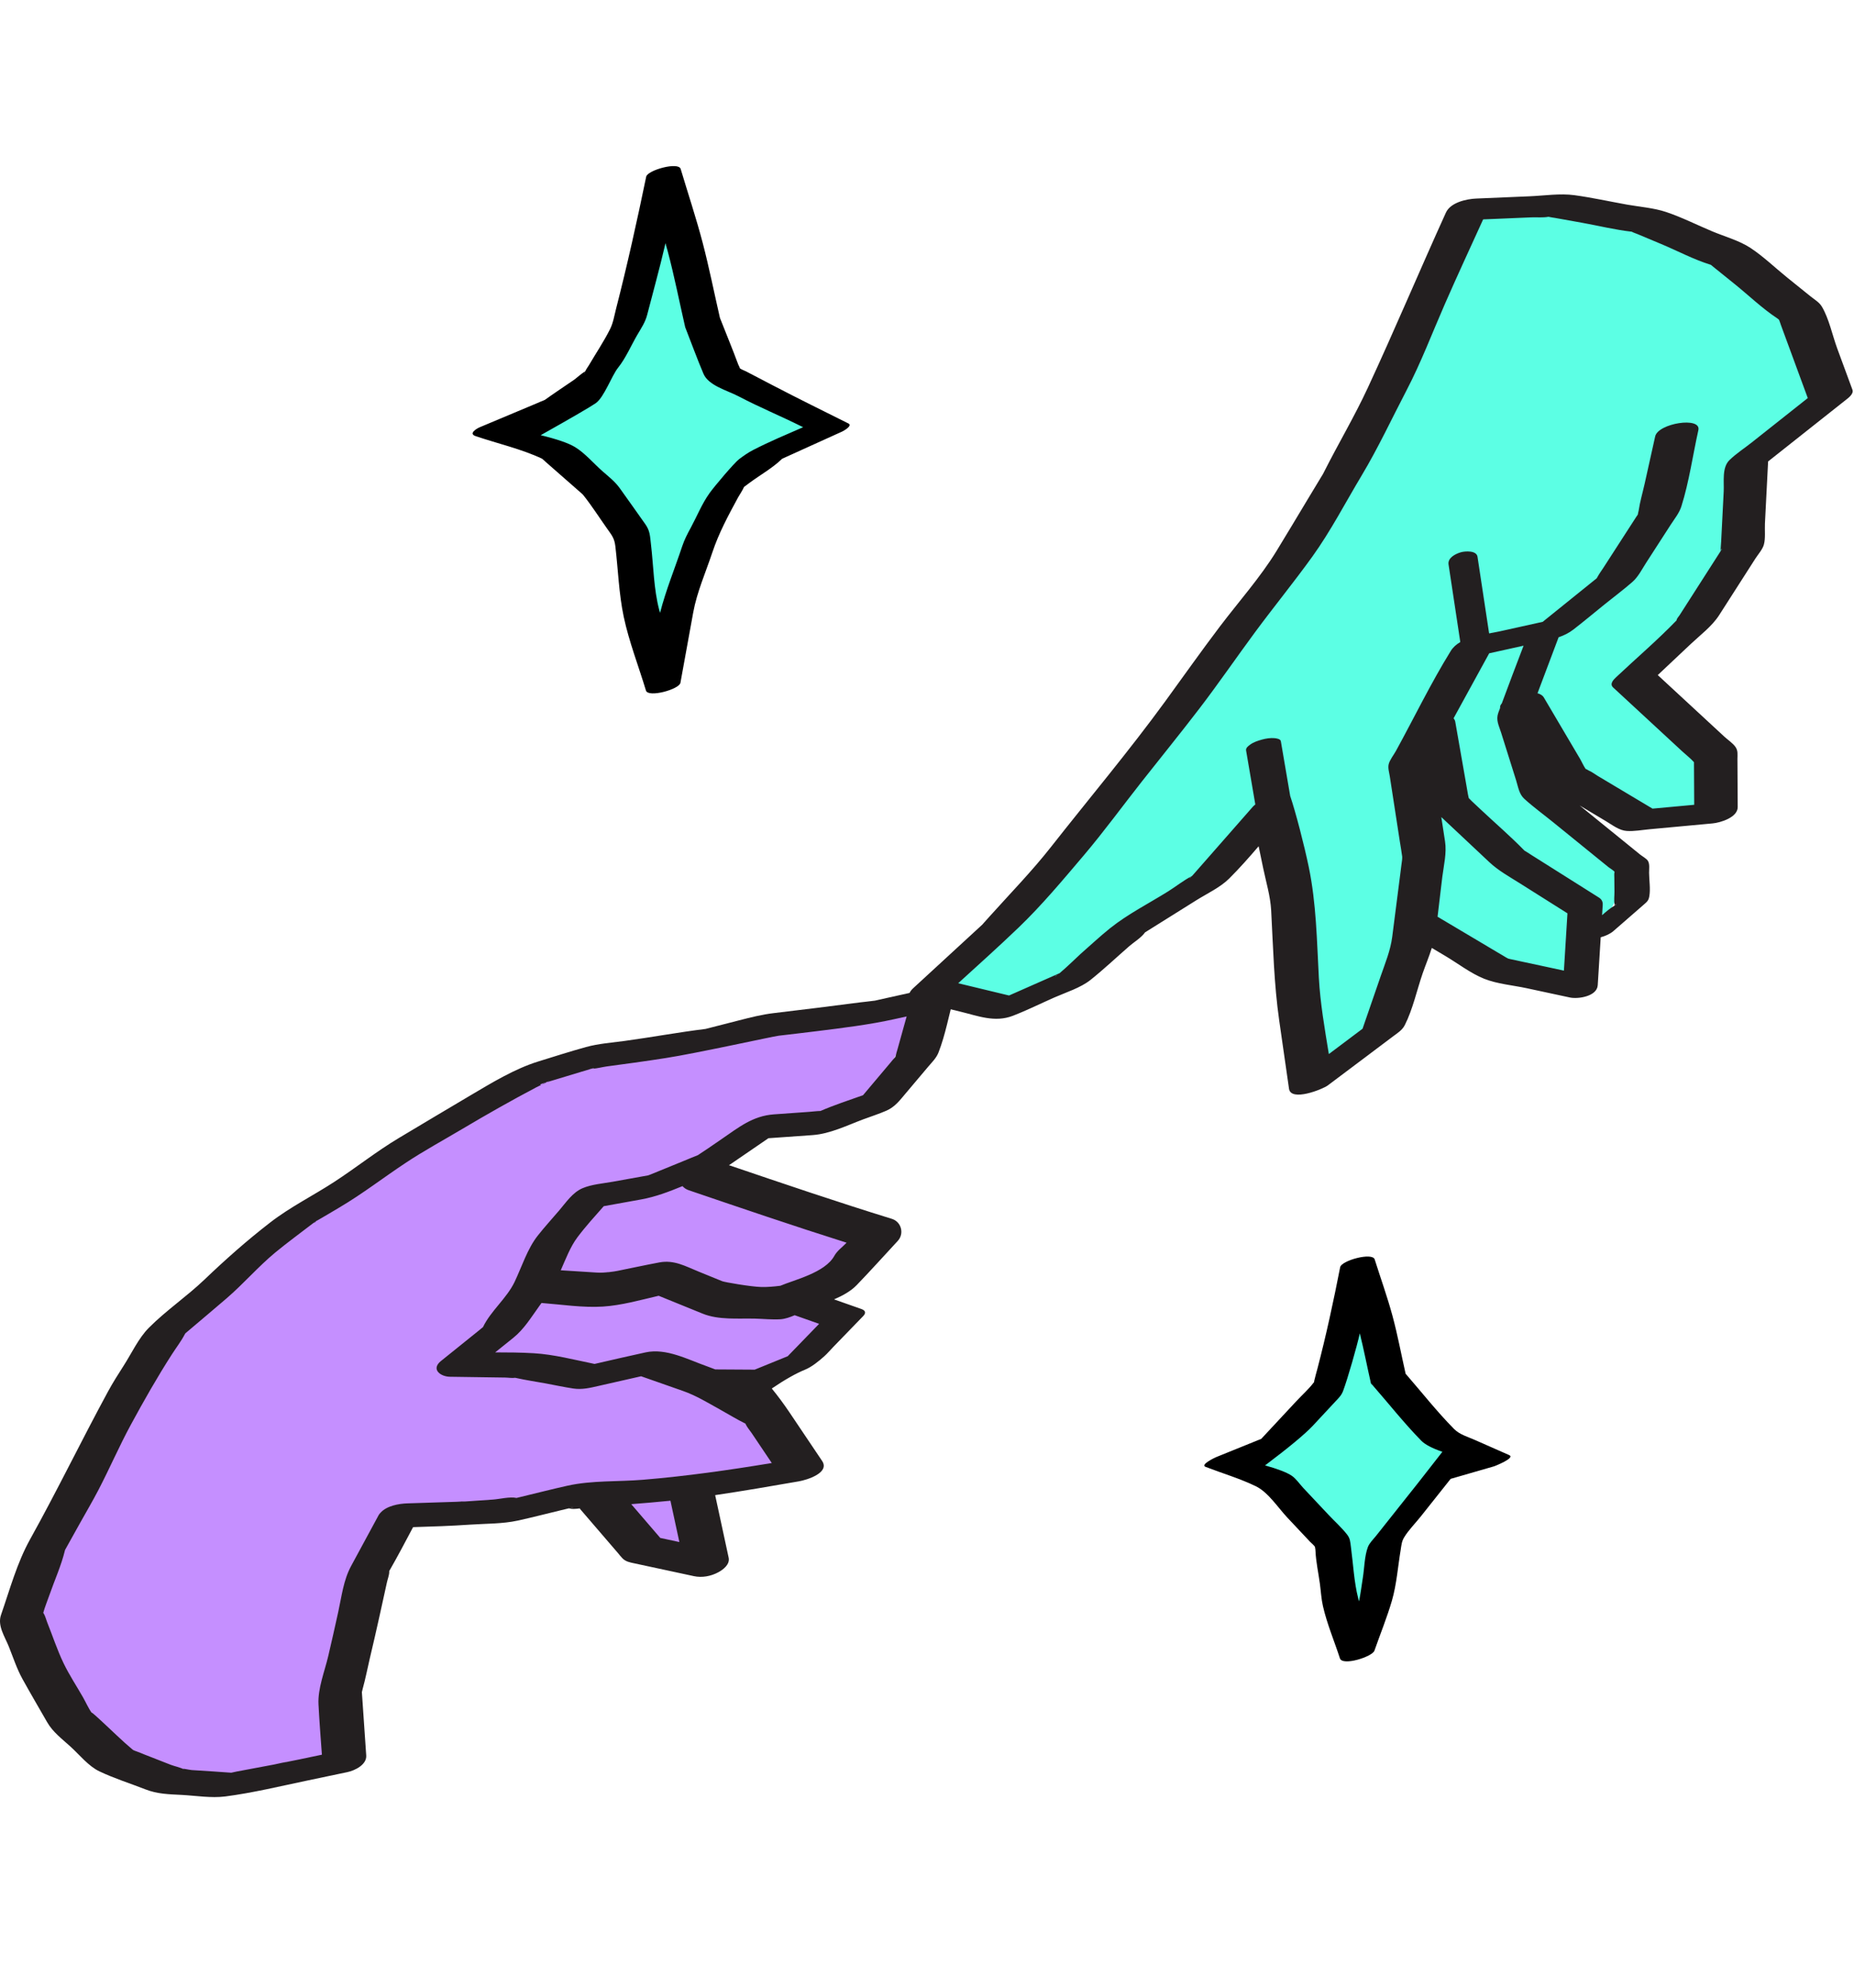
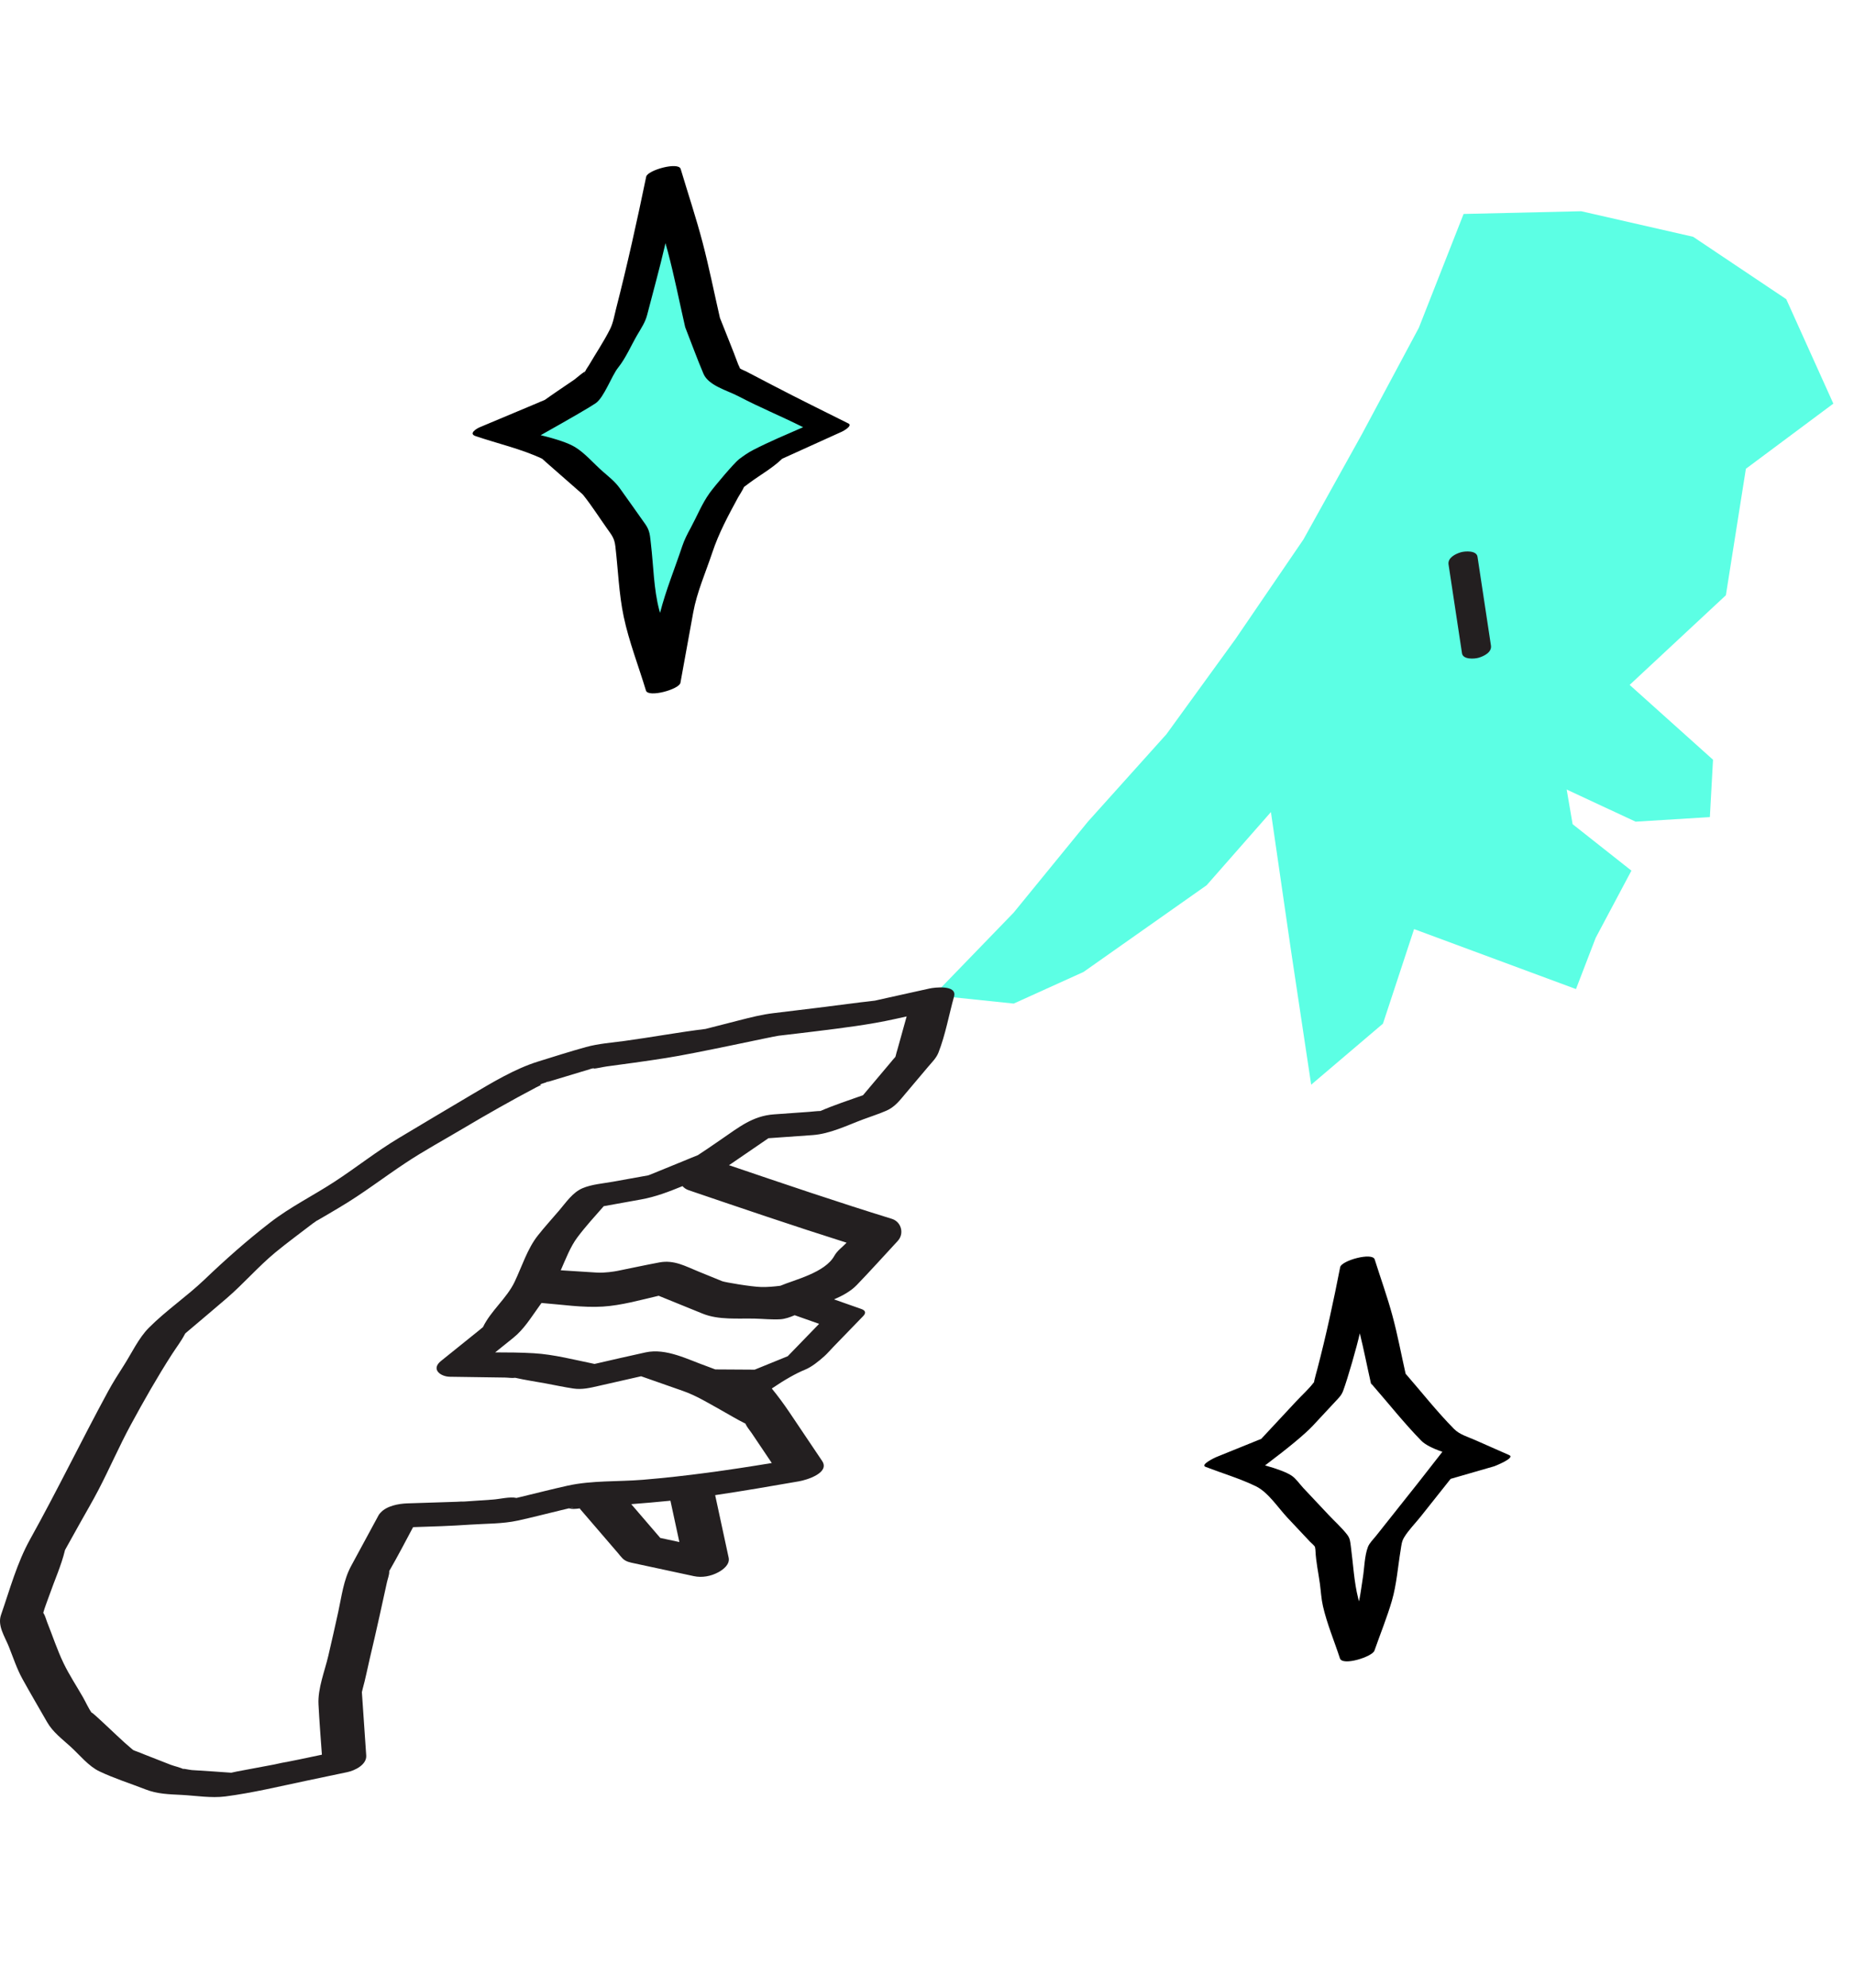
<svg xmlns="http://www.w3.org/2000/svg" height="150" viewBox="0 0 140 150" width="140">
  <g fill="none" fill-rule="evenodd">
    <path d="m0 4h110.444v142h-110.444z" />
    <path d="m138.44 18.679-6.604 4.917-1.511 9.544-7.267 6.766 6.296 5.647-.238 4.329-5.607.345-5.205-2.423.448 2.613 4.44 3.506-2.699 5.073-1.487 3.864-12.225-4.526-2.35 7.135-5.421 4.608-1.521-10.109-1.519-10.466-4.854 5.523-9.299 6.545-5.269 2.385-6.043-.628 6.037-6.233 5.607-6.866 5.931-6.599 5.212-7.181 5.133-7.518 4.423-7.957 4.292-8.016 3.38-8.59 8.881-.206 8.45 1.928 7.033 4.709z" fill="#5cffe4" transform="translate(0 11.78)" />
-     <path d="m69.916 63.778-9.803 1.148-9.86 2.323-10.045 1.558-6.946 4.74-6.976 4.58-6.911 4.68-5.907 5.02-4.535 6.24-4.056 6.684-4.103 9.337 5.561 8.749 9.185 4.204 9.92-2.24.435-9.56 4.094-8.698 7.6-.362 7.55-.883 4.364 3.78 3.625.955-.964-5.842 8.166-1.25-2.818-4.256-7.68-3.299 7.241.87c1.108-.17 2.194-.64 3.257-1.406 1.064-.767 2.38-2.032 3.952-3.795l-3.37-1.08 6.553-5.053-7.001-2.16-6.942-2.102 3.99-3.075 8.416-2.626 4.008-7.18z" fill="#c58fff" transform="translate(0 11.78)" />
    <g fill="#231f20" transform="translate(0 11.92)">
      <path d="m67.777 67.247c-.046.17-.107.342-.142.514-.004.02-.014.05-.024.079-.093.09-.323.378-.38.445l-.999 1.185-1.063 1.26c-1.072.382-2.172.738-3.213 1.19-.285.005-.584.047-.86.067l-2.647.188c-1.616.115-2.654.975-3.95 1.86l-1.087.745c-.144.098-.714.475-.716.475-.35.135-.696.285-1.044.426-.838.341-1.675.684-2.513 1.026-.046.02-.115.044-.187.07l-.034.007c-.875.156-1.749.314-2.624.472-.735.132-1.61.199-2.3.49-.75.317-1.245 1.066-1.76 1.67-.54.634-1.108 1.253-1.624 1.907-.785.988-1.212 2.368-1.756 3.504-.598 1.241-1.794 2.175-2.385 3.406-.083.06-.164.137-.239.197l-1.14.917-1.791 1.44c-.78.628-.034 1.18.674 1.19l4.166.06c.23.003.528.055.765.018.757.173 1.536.284 2.3.425.692.128 1.383.278 2.08.383.673.104 1.291-.052 1.94-.2l3.187-.723c1.05.368 2.1.735 3.149 1.104 1.005.351 1.887.895 2.82 1.412.625.347 1.241.728 1.882 1.044.015.007.02.01.034.015 0 .01 0 .018.007.036.111.236.31.46.456.676l1.52 2.26c-3.23.532-6.454.994-9.731 1.264-1.868.154-3.853.04-5.68.444-1.174.26-2.34.56-3.51.841l-.354.086c-.512-.111-1.27.089-1.789.124-.7.048-1.4.093-2.1.144.011 0 .019 0 .03.002-.024-.002-.049.001-.072 0-.112.007-.191.006-.23.001-.118.007-.237.016-.351.019l-3.738.12c-.638.02-1.565.184-2.028.715-.055.056-.102.115-.136.177l-2.076 3.832c-.58 1.07-.715 2.293-.975 3.477-.243 1.105-.491 2.209-.75 3.312-.27 1.153-.8 2.455-.739 3.649.065 1.27.164 2.535.257 3.803l-1.763.37c-.415.088-.84.158-1.25.263.943-.24-.324.058-.597.109l-1.943.364-.888.167c-.094.017-.405.088-.405.088-.318-.021-2.262-.164-2.984-.2-.176-.01-.876-.179-.56-.043-.303-.16-.764-.253-1.034-.358l-1.993-.78c-.204-.08-.409-.173-.618-.241-.116-.038-.201-.084-.239-.104-.833-.697-1.612-1.476-2.413-2.21-.085-.078-.735-.689-.697-.586-.255-.357-.446-.804-.66-1.177-.483-.846-1.037-1.681-1.461-2.56-.482-.999-.833-2.078-1.245-3.107-.084-.209-.146-.482-.27-.671-.008-.015-.014-.021-.022-.03.125-.45.31-.893.463-1.334.386-1.11.902-2.24 1.176-3.384l.003-.018c.055-.097.108-.195.162-.292l.97-1.74c.463-.831.95-1.653 1.389-2.497.85-1.63 1.577-3.32 2.454-4.935.99-1.822 1.985-3.576 3.105-5.317.318-.494.694-.982.966-1.502.014-.028.03-.051.044-.073l.287-.242c.943-.8 1.891-1.594 2.828-2.4 1.275-1.095 2.382-2.389 3.676-3.459.915-.756 1.883-1.456 2.822-2.183.105-.08.271-.167.354-.274-.026.034-.047.059-.069.084.024-.016.048-.032.078-.05.56-.316 1.111-.654 1.666-.98 1.736-1.023 3.296-2.236 4.974-3.347 1.382-.918 2.855-1.716 4.282-2.564 1.854-1.1 3.701-2.149 5.607-3.153.126-.066.262-.13.396-.194-.186.058-.14-.038.187-.127l.123-.038c.117-.061.236-.12.34-.192-.094.067-.18.121-.258.168.255-.075.51-.154.765-.23l1.888-.571c.215-.065.435-.123.648-.195l.038-.013c-.036.002-.075 0-.116-.003.042.003.091-.003.136-.003.272-.083.254-.023.081 0 .354-.018.763-.13 1.082-.174l2.111-.287c.79-.107 1.576-.228 2.363-.349 2.226-.342 8.104-1.635 8.505-1.682.945-.112 1.89-.219 2.833-.337 2.007-.25 4.002-.49 5.976-.928l.862-.191-.27.968zm-10.287 17.957c-.79-.02-2.768-.363-2.948-.436l-1.787-.727c-1.003-.407-1.849-.9-2.963-.693-1.06.198-2.114.427-3.172.64-.219.044-.965.164-1.534.128l-2.742-.174c.373-.84.718-1.769 1.257-2.487.612-.816 1.31-1.581 1.99-2.351l2.813-.507c1.112-.2 2.105-.587 3.134-1.006.115.132.27.242.472.31 3.966 1.35 7.925 2.698 11.918 3.959-.309.33-.707.597-.926.994-.705 1.277-3.03 1.808-4.076 2.256-.477.062-1.002.105-1.436.094zm-.501 6.237-2.977-.018c-.195-.075-.389-.152-.595-.224-1.467-.514-3.097-1.402-4.667-1.062-1.287.279-2.57.578-3.854.872-1.512-.306-3.064-.718-4.59-.807-.967-.058-1.94-.065-2.913-.065.456-.365.91-.731 1.364-1.096.81-.651 1.334-1.522 1.94-2.362l.192-.27c1.524.117 3.122.368 4.636.272 1.394-.088 2.824-.494 4.212-.816 1.105.45 2.21.898 3.316 1.347 1.217.496 2.665.345 3.964.378.625.016 1.275.086 1.9.049.365-.022.733-.153 1.091-.306l1.846.65-2.371 2.444zm-9.323 10.15c.99-.077 1.976-.16 2.96-.26l.674 3.119-1.442-.31c-.73-.85-1.46-1.7-2.192-2.55zm-4.558.279c.424-.111.01.028-.13.031.044-.012.087-.02.13-.031zm23.894-38.486c-.265.06-.53.117-.796.178l-.125.029c-.364.05-1.023.12-1.087.128-2.186.287-4.371.555-6.56.815-.903.106-1.754.324-2.634.549l-2.037.521c-.16.04-.325.078-.484.124-2.041.25-4.073.628-6.111.905-.968.132-1.974.202-2.918.462-1.207.334-2.406.718-3.602 1.088-1.77.546-3.517 1.61-5.11 2.551-1.806 1.066-3.604 2.142-5.404 3.216-1.696 1.011-3.22 2.23-4.872 3.307-1.618 1.056-3.328 1.894-4.862 3.08-1.766 1.366-3.35 2.769-4.966 4.312-1.336 1.275-2.897 2.328-4.196 3.634-.778.781-1.304 1.932-1.896 2.85-.417.65-.82 1.285-1.188 1.96-2.007 3.695-3.832 7.47-5.879 11.145-.995 1.787-1.529 3.784-2.199 5.712-.283.815.286 1.63.592 2.394.325.812.6 1.662 1.022 2.428.608 1.099 1.245 2.183 1.87 3.272.437.762 1.144 1.276 1.79 1.868.652.596 1.337 1.452 2.146 1.838 1.117.533 2.334.914 3.486 1.364.905.354 1.768.369 2.733.418 1.07.056 2.23.254 3.296.117 2.053-.267 4.111-.764 6.14-1.19l3.083-.647c.571-.12 1.467-.564 1.42-1.253l-.287-4.182c-.014-.198-.032-.398-.041-.597.018-.081.034-.163.057-.242.212-.756.36-1.536.54-2.3.247-1.05.493-2.1.724-3.154l.571-2.595c.053-.243.174-.546.175-.797 0-.026-.003-.038-.005-.053l.029-.045c.616-1.073 1.194-2.173 1.776-3.269 1.437-.043 2.872-.09 4.306-.189 1.182-.081 2.437-.052 3.597-.305 1.089-.238 2.17-.52 3.253-.78l.615-.147c.187.071.5.051.818.007.013.021.017.04.035.061l2.844 3.306c.115.135.225.285.351.409.254.25.565.3.891.37.831.178 1.663.356 2.495.536l1.998.43c.622.133 1.287.007 1.841-.291.385-.206.893-.6.784-1.105-.339-1.572-.677-3.146-1.018-4.717 2.116-.314 4.22-.676 6.327-1.043.576-.1 2.359-.633 1.748-1.54-.821-1.223-1.643-2.444-2.465-3.665-.43-.637-.874-1.237-1.334-1.799.983-.666 1.82-1.14 2.512-1.422.501-.203 1.05-.65 1.451-1.01.238-.214.45-.465.672-.695l2.267-2.338c.243-.25.163-.43-.144-.538l-2.057-.723c.65-.281 1.262-.614 1.71-1.077 1.054-1.09 2.068-2.224 3.1-3.334.51-.549.275-1.446-.447-1.668-4.129-1.275-8.212-2.66-12.301-4.051.035-.024.074-.041.109-.065.958-.656 1.916-1.31 2.874-1.967l3.336-.236c1.32-.094 2.595-.73 3.824-1.189.578-.216 1.175-.404 1.742-.651.645-.279 1.015-.778 1.45-1.294l1.711-2.026c.289-.343.614-.65.778-1.069.524-1.339.789-2.838 1.174-4.225.255-.914-1.497-.687-1.856-.607z" />
-       <path d="m34.843 101.393c.078-.005.153-.004.23 0 .012-.002.022-.002.037-.003h.005c-.27-.021-.346-.006-.272.003m-20.909 20.232h.012c-.01-.004-.02-.006-.028-.01zm27.274-51.853c-.104.055-.203.114-.31.165.085-.026.214-.083.392-.189zm-23.747 52.086.023-.006c-.007.001-.02.004-.023.006m27.269-53.125h-.081l-.02.007c.037 0 .071-.003.1-.007m-20.834 11.492c-.195.133-.19.222 0 0m21.826 3.93c.07-.015.134-.037.204-.049-.075.006-.162.019-.27.045zm86.571-62.695c-.553.437-1.183.846-1.692 1.337-.587.569-.4 1.617-.439 2.383l-.192 3.764c-.013.239-.042.483-.038.722-.098.145-.189.296-.284.444l-2.037 3.178-.782 1.22c-.061.095-.193.232-.22.344-.006.02-.005.03-.006.043-1.438 1.491-3.039 2.854-4.547 4.274-.203.191-.541.514-.24.793l5.24 4.842c.281.26.61.509.865.798l-.004.018c-.002.208.003.415.004.623l.014 2.57c-1.05.098-2.099.194-3.148.29l-2.301-1.373-1.851-1.105c-.202-.121-.421-.294-.64-.384-.046-.018-.237-.149-.253-.126-.166-.236-.298-.55-.432-.778l-1.09-1.845-1.637-2.773c-.097-.165-.27-.265-.48-.323l.656-1.74.937-2.485c.39-.135.763-.31 1.12-.586.8-.62 1.578-1.271 2.366-1.907.69-.556 1.408-1.09 2.076-1.673.45-.391.727-.959 1.048-1.456l1.852-2.867c.286-.443.651-.887.809-1.391.585-1.852.86-3.856 1.283-5.753.231-1.038-3.04-.522-3.262.475l-.8 3.594c-.148.662-.348 1.333-.447 2.004-.01.065-.064.252-.065.304-.04.06-.085.118-.12.175-.827 1.277-1.651 2.556-2.477 3.833-.143.221-.307.44-.434.672-.033.06-.056.096-.071.124-.353.288-.71.571-1.064.857l-3.015 2.43-3.232.716c-1.178.26-3.026.376-3.711 1.483-1.503 2.428-2.765 5.04-4.139 7.543-.162.296-.464.669-.547.999-.073.285.039.638.083.922l.758 4.913c.059.38.13.76.178 1.143 0 .049.003.174-.009.253-.046.313-.08.627-.121.94l-.623 4.86c-.134 1.041-.532 1.985-.875 2.979l-1.365 3.955-2.546 1.912c-.313-1.912-.65-3.837-.754-5.757-.154-2.825-.189-5.6-.764-8.369-.35-1.677-.984-4.121-1.4-5.35l-.604-3.535c-.035-.2-.07-.401-.103-.602-.03-.173-.36-.216-.473-.226-.308-.03-.67.028-.963.11-.307.087-.636.193-.892.386-.134.102-.329.238-.296.433.233 1.36.466 2.718.697 4.075-.053.049-.114.088-.162.142l-3.655 4.163c-.293.334-.587.666-.879 1-.034.04-.06.065-.09.096-.616.314-1.217.795-1.785 1.15-1.448.906-3.062 1.72-4.398 2.79-.768.615-1.49 1.296-2.23 1.941-.11.095-1.055 1.015-1.58 1.45-.147.063-.293.13-.438.193l-1.696.748-1.684.743-3.84-.925c1.524-1.387 3.06-2.764 4.547-4.189 1.75-1.675 3.364-3.61 4.933-5.457 1.522-1.795 2.919-3.711 4.375-5.56 1.457-1.85 2.947-3.678 4.378-5.549 1.43-1.869 2.764-3.813 4.161-5.706 1.425-1.93 2.947-3.79 4.349-5.736 1.383-1.92 2.504-4.088 3.723-6.119 1.245-2.075 2.277-4.296 3.397-6.441 1.092-2.092 1.937-4.33 2.883-6.49.938-2.144 1.926-4.267 2.895-6.397l1.348-.056 2.299-.097c.399-.016.882.034 1.284-.043.164.041.346.058.505.087l2.014.36c1.246.223 2.512.538 3.772.679.127.073.29.119.42.174l1.819.762c1.216.51 2.448 1.167 3.708 1.555l.023.007c.1.079.197.159.295.239.496.398.99.796 1.485 1.196 1.06.852 2.092 1.85 3.226 2.598.073.049.12.094.147.119.054.128.096.27.14.394l.777 2.108 1.252 3.402c-1.406 1.113-2.813 2.225-4.219 3.34zm-2.331 8.16c-.01.014-.016.026-.024.039.014-.155.162-.237.024-.038zm-8.5 23.9c.116.093.369.23.472.368-.057-.014-.032.4-.031.45l.01 1.046c.003.282-.053.656.01.934.006.027.008.062.008.097-.33.195-.645.454-.953.73l.048-.771c.015-.25-.078-.428-.293-.563l-3.157-1.99-1.965-1.238c-.162-.102-.324-.215-.492-.31l-.005-.002-.01-.012c-1.05-1.077-2.203-2.066-3.298-3.094l-.672-.631c-.035-.032-.15-.159-.223-.224-.016-.088-.05-.22-.058-.265l-.17-.978c-.265-1.507-.53-3.014-.792-4.52-.019-.105-.066-.188-.127-.26l2.69-4.905 2.596-.574c-.552 1.449-1.108 2.897-1.643 4.353-.105.116-.149.234-.128.344-.045.12-.092.24-.135.359-.198.553.03.938.21 1.505l1.133 3.6c.161.515.222 1.033.62 1.396.697.632 1.472 1.194 2.202 1.786l3.004 2.437 1.15.932zm.508 2.866-.01.008c.051-.123.133-.079.01-.008zm-7.218 4.225c-.226-.049-.45-.105-.678-.146-.027-.005-.114-.026-.186-.045-.061-.032-.133-.069-.16-.085-.195-.123-.399-.237-.598-.356l-1.927-1.145-2.648-1.572c.129-1.005.23-2.016.359-3.015.112-.882.341-1.793.204-2.678l-.281-1.827.086.078 3.537 3.319c.686.643 1.5 1.09 2.296 1.591l3.607 2.274-.267 4.324c-.388-.083-.775-.166-1.16-.25zm-24.753-6.411c-.238.247-.232.15 0 0zm-10.328 7.546c-.008-.004.077-.048.185-.103-.092.067-.165.115-.185.103zm60.219-44.235c-.386-1.049-.772-2.099-1.16-3.148-.364-.99-.616-2.24-1.158-3.148-.194-.325-.566-.54-.856-.773l-1.756-1.414c-.912-.735-1.8-1.596-2.779-2.24-.849-.558-1.955-.859-2.887-1.25-1.148-.481-2.297-1.063-3.48-1.459-.931-.312-1.99-.386-2.953-.558-1.32-.237-2.641-.53-3.969-.711-1.094-.149-2.283.037-3.38.083l-4.03.17c-.743.03-1.947.292-2.297 1.063-1.995 4.392-3.869 8.848-5.899 13.222-1.005 2.167-2.238 4.233-3.313 6.367l-.072.14-.145.238c-.346.575-.693 1.15-1.041 1.723-.776 1.286-1.543 2.58-2.33 3.86-1.228 1.995-2.847 3.81-4.262 5.676-1.405 1.852-2.748 3.755-4.118 5.635-2.742 3.764-5.77 7.357-8.65 11.02-1.432 1.821-3.065 3.494-4.614 5.218-.15.169-.307.335-.455.507l-.1.116-.852.784-3.576 3.289-.787.723c-.5.46-.406.827.265.989l3.259.785c1.349.325 2.625.848 3.995.317 1.06-.41 2.089-.922 3.128-1.38.89-.392 1.98-.725 2.746-1.337.999-.799 1.939-1.687 2.903-2.527.356-.309.91-.643 1.185-1.03l.007-.014.257-.161 3.638-2.276c.8-.5 1.796-.962 2.47-1.634.773-.77 1.503-1.595 2.22-2.433l.343 1.652c.217 1.046.545 2.116.603 3.186.15 2.78.212 5.559.608 8.314l.74 5.15c.144.994 2.54.039 2.931-.255l3.032-2.277 1.866-1.403c.344-.258.717-.48.916-.873.603-1.19.911-2.64 1.346-3.899.218-.63.49-1.272.691-1.922l1.028.61c.94.559 1.909 1.31 2.928 1.717.984.392 2.175.491 3.207.712l3.268.702c.605.13 2.047-.077 2.1-.931l.224-3.613c.36-.1.71-.252.964-.473l2.277-1.982c.257-.224.373-.311.43-.644.095-.545-.012-1.203-.018-1.759-.003-.29.061-.66-.086-.906-.106-.176-.433-.351-.587-.476l-2.643-2.144-1.927-1.563 1.99 1.188c.48.287 1 .699 1.57.735.559.036 1.17-.078 1.727-.13l4.752-.44c.593-.054 1.899-.452 1.895-1.23l-.02-3.625c-.001-.354.055-.627-.147-.915-.202-.289-.577-.534-.834-.771l-5.035-4.653 2.484-2.338c.729-.687 1.61-1.34 2.154-2.188.914-1.426 1.828-2.85 2.74-4.276.196-.303.533-.681.633-1.036.134-.471.058-1.108.082-1.594l.239-4.689 6.027-4.769c.143-.113.433-.394.348-.624z" />
      <path d="m112.585 36.795-.889-5.868-.126-.833c-.074-.487-.94-.43-1.262-.335-.4.118-1.001.411-.924.92l.889 5.868c.041.278.084.555.126.833.074.488.94.431 1.26.335.402-.119 1.003-.41.926-.92" />
    </g>
    <path d="m17.362 11.806-1.307-5.686-1.657-5.553-1.17 5.669-1.451 5.652-2.091 3.568-3.351 2.301-5.039 2.114 5.176 1.762 3.119 2.735 2.434 3.425.686 5.836 1.687 5.597 1.047-5.751 1.853-5.556 1.919-3.541 3.248-2.387 4.681-2.12-4.611-2.304-3.658-1.907z" fill="#5cffe4" transform="translate(35.69 12.534)" />
    <path d="m17.88 24.695c-.562.783-.956 1.763-1.415 2.61-.255.47-.47.88-.638 1.382-.554 1.662-1.241 3.331-1.674 5.03-.017-.064-.038-.126-.055-.189-.427-1.587-.44-3.362-.633-4.994-.076-.641-.068-1.007-.433-1.52-.643-.905-1.28-1.814-1.929-2.715-.36-.5-.831-.862-1.295-1.268-.66-.579-1.337-1.383-2.092-1.835-.49-.293-1.348-.589-2.577-.887 2.349-1.321 3.733-2.126 4.152-2.413.637-.438 1.202-2.07 1.694-2.683.58-.724.987-1.686 1.455-2.486.298-.508.596-.942.741-1.508.447-1.74.935-3.473 1.34-5.223.015-.06.025-.121.039-.18.061.218.125.436.183.655.498 1.878.873 3.794 1.308 5.687.46 1.17.889 2.36 1.382 3.518.38.89 1.79 1.254 2.61 1.68 1.803.94 3.095 1.443 4.914 2.35-1.265.552-2.546 1.088-3.769 1.717-.373.191-.725.437-1.069.697-.35.264-1.833 2.009-2.24 2.575zm-9.402-9.15c-.062.212-.064.086.006-.014zm.067-.073c.028-.018.062-.03.103-.023-.025-.005-.062.006-.103.023zm14.128 1.078-2.019-1.053c-.128-.066-.349-.142-.481-.239.033 0-.09-.212-.117-.285-.437-1.181-.922-2.346-1.382-3.518-.435-1.893-.815-3.808-1.308-5.686-.49-1.865-1.105-3.705-1.657-5.553-.166-.56-2.5.09-2.603.585-.692 3.347-1.424 6.65-2.274 9.962-.132.517-.217 1.065-.455 1.542-.47.937-1.072 1.829-1.602 2.733-.077.132-.214.305-.276.458-.26.136-.7.536-.822.62-.744.51-1.498 1.01-2.234 1.534-.016.007-.023.011-.042.017-.185.067-.363.153-.544.229l-1.709.717-2.606 1.093c-.261.11-.863.485-.326.668 1.654.563 3.481.973 5.056 1.721l.055.026c-.035-.016-.09-.038-.06-.017.094.073.18.158.268.237l1.26 1.104 1.123.984c.278.244.379.326.456.422.635.8 1.194 1.68 1.786 2.514.373.526.546.725.619 1.34.206 1.746.265 3.585.63 5.305.397 1.876 1.124 3.73 1.679 5.569.166.554 2.513-.086 2.603-.585l.966-5.309c.279-1.534.944-3.031 1.436-4.506.503-1.507 1.196-2.78 1.957-4.186.031-.057.375-.598.444-.78.149-.107.295-.221.44-.328.777-.572 1.706-1.096 2.402-1.765l.029-.03.318-.145c.54-.244 1.079-.488 1.619-.734l2.596-1.175c.097-.044.818-.442.483-.61-1.906-.951-3.819-1.892-5.708-2.876z" fill="#000" transform="translate(35.69 12.534)" />
-     <path d="m13.891 9.203-.994-4.385-1.344-4.251-.857 4.368-1.138 4.35-4.215 4.522-4.009 1.623 4.034 1.556 4.295 4.562.606 4.479 1.284 3.946 1.375-3.925.732-4.448 3.943-4.96 4.187-1.21-3.975-1.754z" fill="#5cffe4" transform="translate(90.94 94.825)" />
    <path d="m14.628 18.99-1.665 2.096c-.208.261-.492.528-.61.835-.26.688-.263 1.6-.382 2.323-.096.584-.164 1.191-.288 1.774-.02-.074-.045-.149-.063-.224-.318-1.253-.378-2.616-.552-3.898-.053-.396-.056-.619-.289-.919-.41-.526-.936-.994-1.391-1.478l-1.908-2.029c-.269-.285-.553-.712-.88-.93-.368-.247-1.04-.507-2.012-.778 1.822-1.372 3.03-2.377 3.624-3.013l1.708-1.834c.25-.267.442-.45.566-.787.353-.954 1.026-3.308 1.257-4.332.308 1.243.553 2.509.836 3.757.011.048.048.084.095.115 1.23 1.405 2.403 2.894 3.707 4.226.284.29.816.57 1.597.842-.977 1.255-1.6 2.052-1.87 2.391l-1.48 1.862zm5.822-5.141c-.559-.247-1.169-.41-1.596-.842-1.29-1.304-2.446-2.779-3.653-4.163-.33-1.455-.603-2.938-.994-4.377-.387-1.431-.896-2.838-1.342-4.252-.176-.557-2.507.087-2.605.585-.507 2.587-1.053 5.12-1.72 7.67-.08.299-.167.597-.236.9-.013.059-.014.085-.01.1l-.02.023c-.383.508-.891.957-1.325 1.423l-2.65 2.843c-1.138.46-2.277.92-3.416 1.382-.053.022-1.223.564-.785.732 1.256.485 2.602.88 3.81 1.47.918.45 1.676 1.63 2.372 2.368l1.7 1.807c.116.124.322.276.402.428.073.136-.055-.102-.025-.007.028.087.035.203.039.292.037.816.224 1.653.333 2.462.075.554.104 1.14.229 1.685.303 1.331.861 2.647 1.284 3.946.193.593 2.441-.117 2.605-.584.438-1.252.95-2.501 1.321-3.775.355-1.225.451-2.572.66-3.83.058-.36.076-.633.254-.93.341-.567.86-1.081 1.27-1.598l2.249-2.83c1.098-.316 2.196-.635 3.295-.951.02-.006 1.617-.626 1.13-.841z" fill="#000" transform="translate(90.94 94.825)" />
  </g>
</svg>